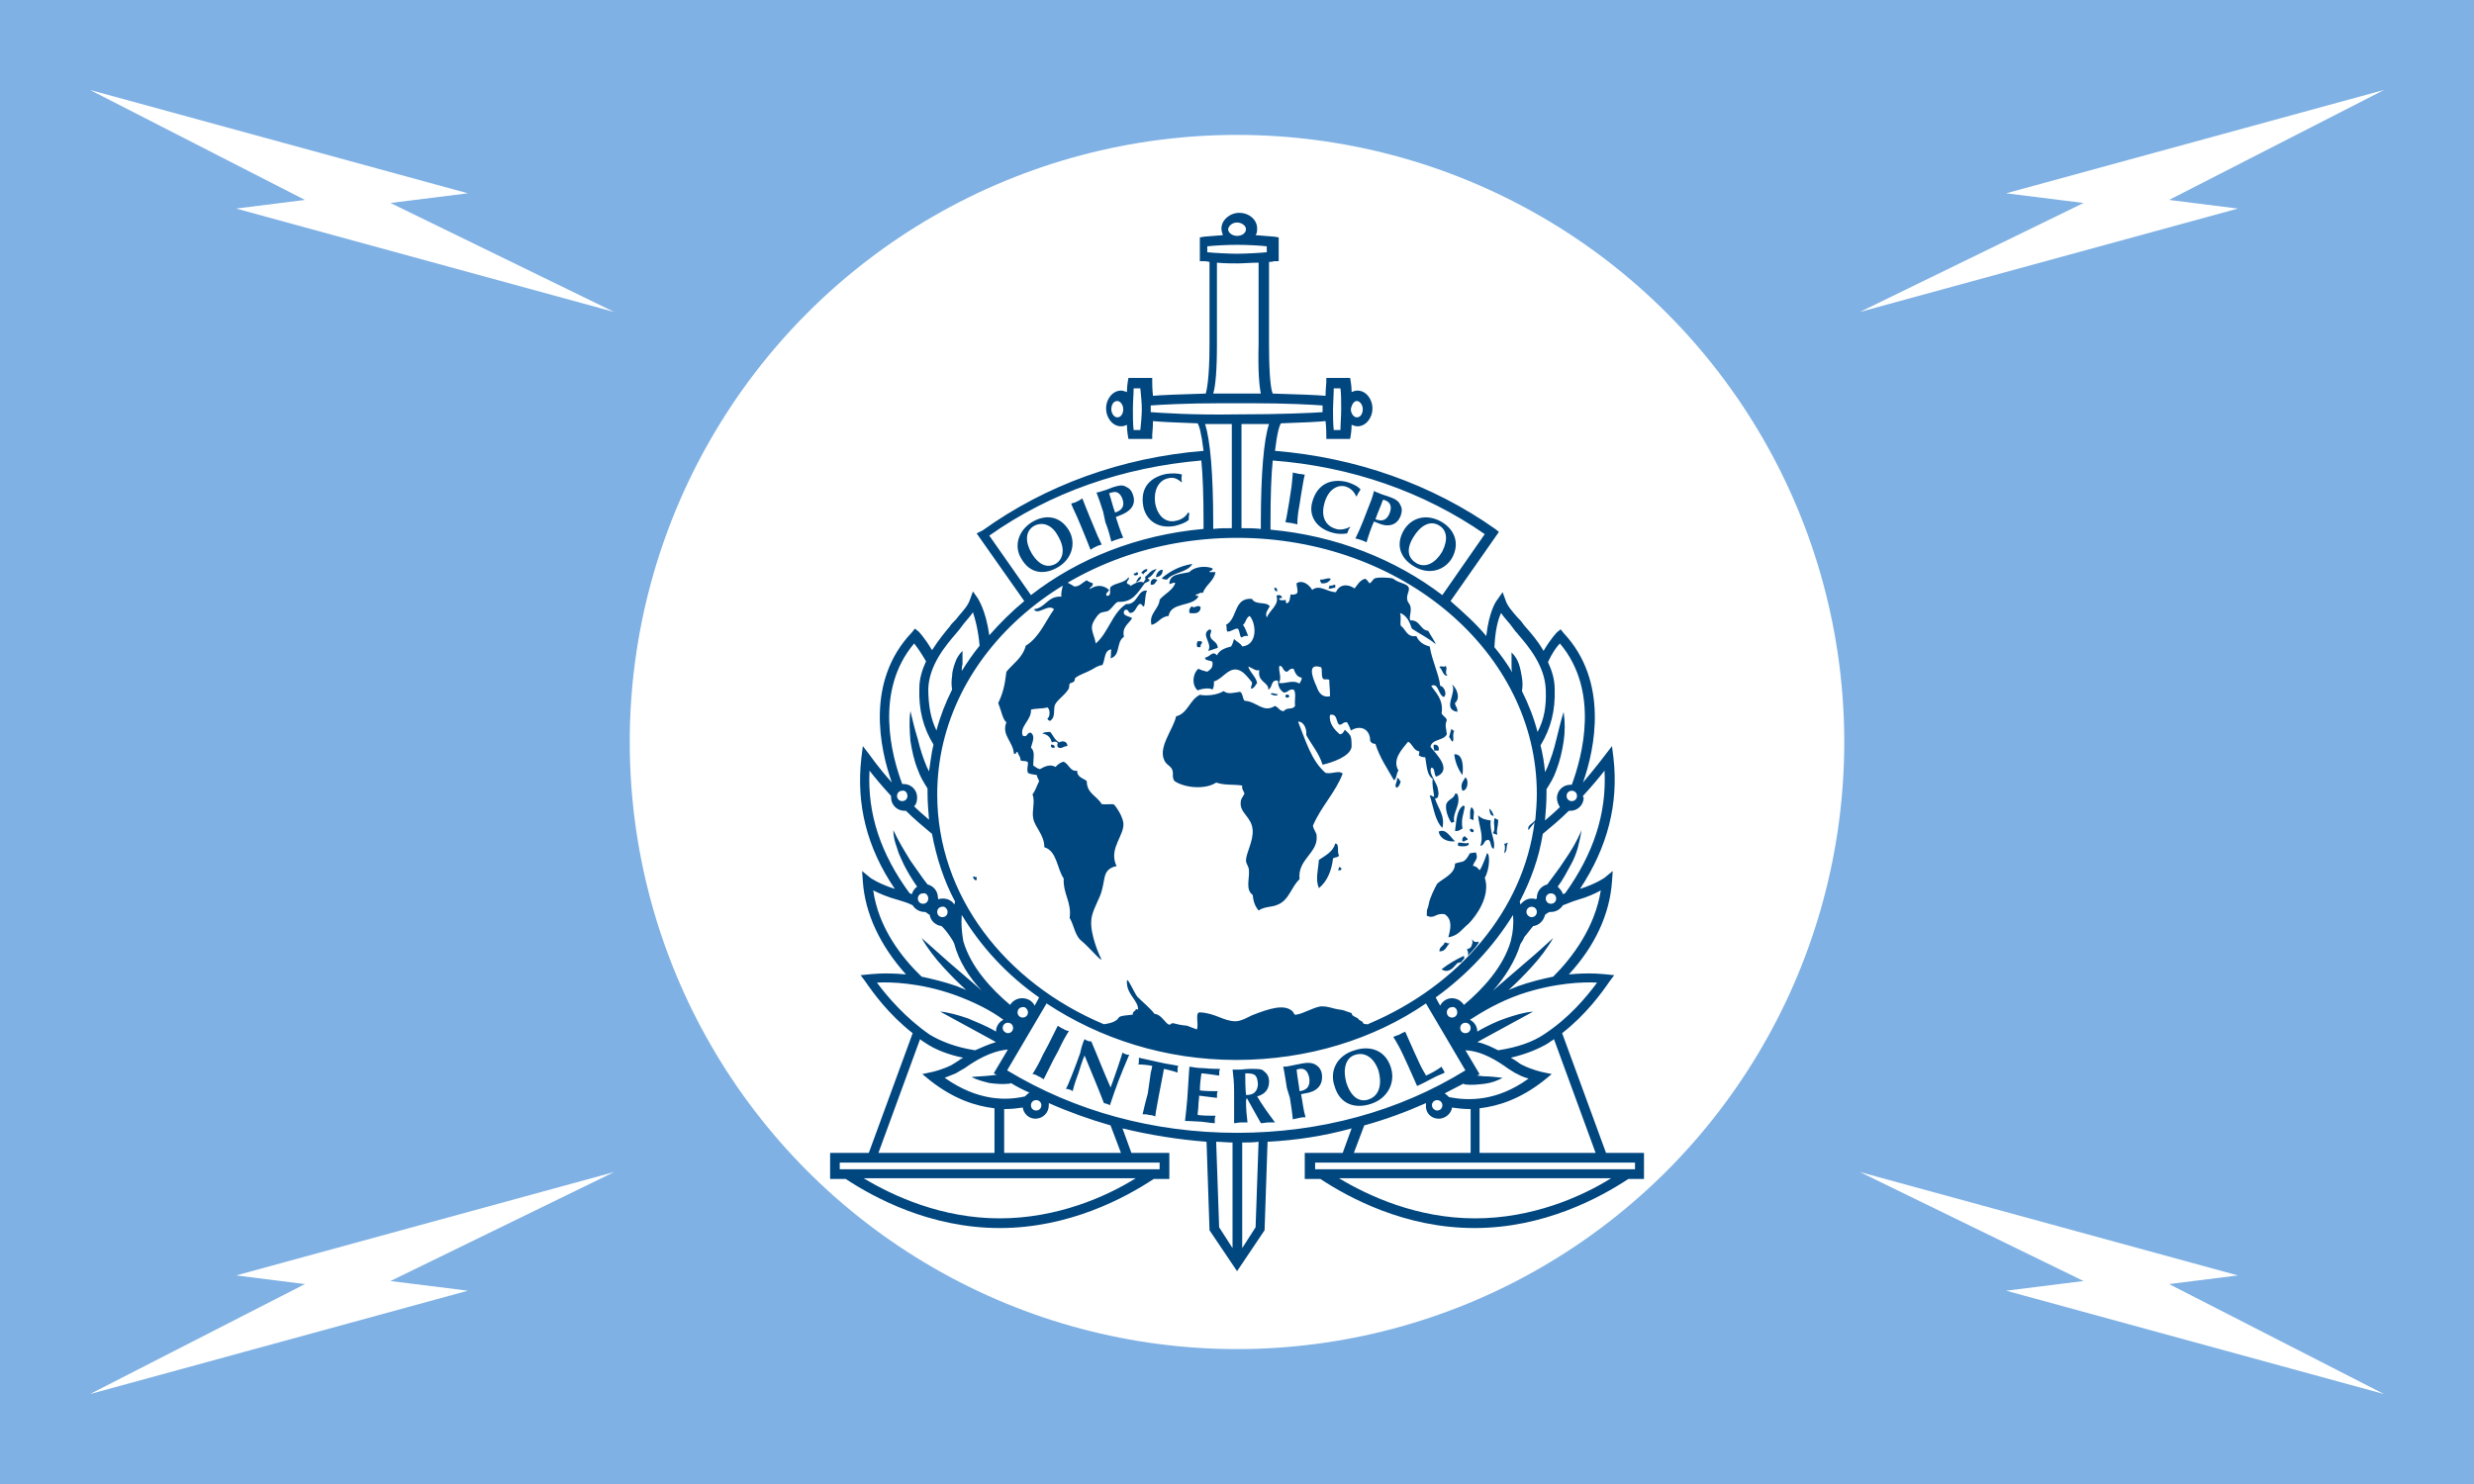
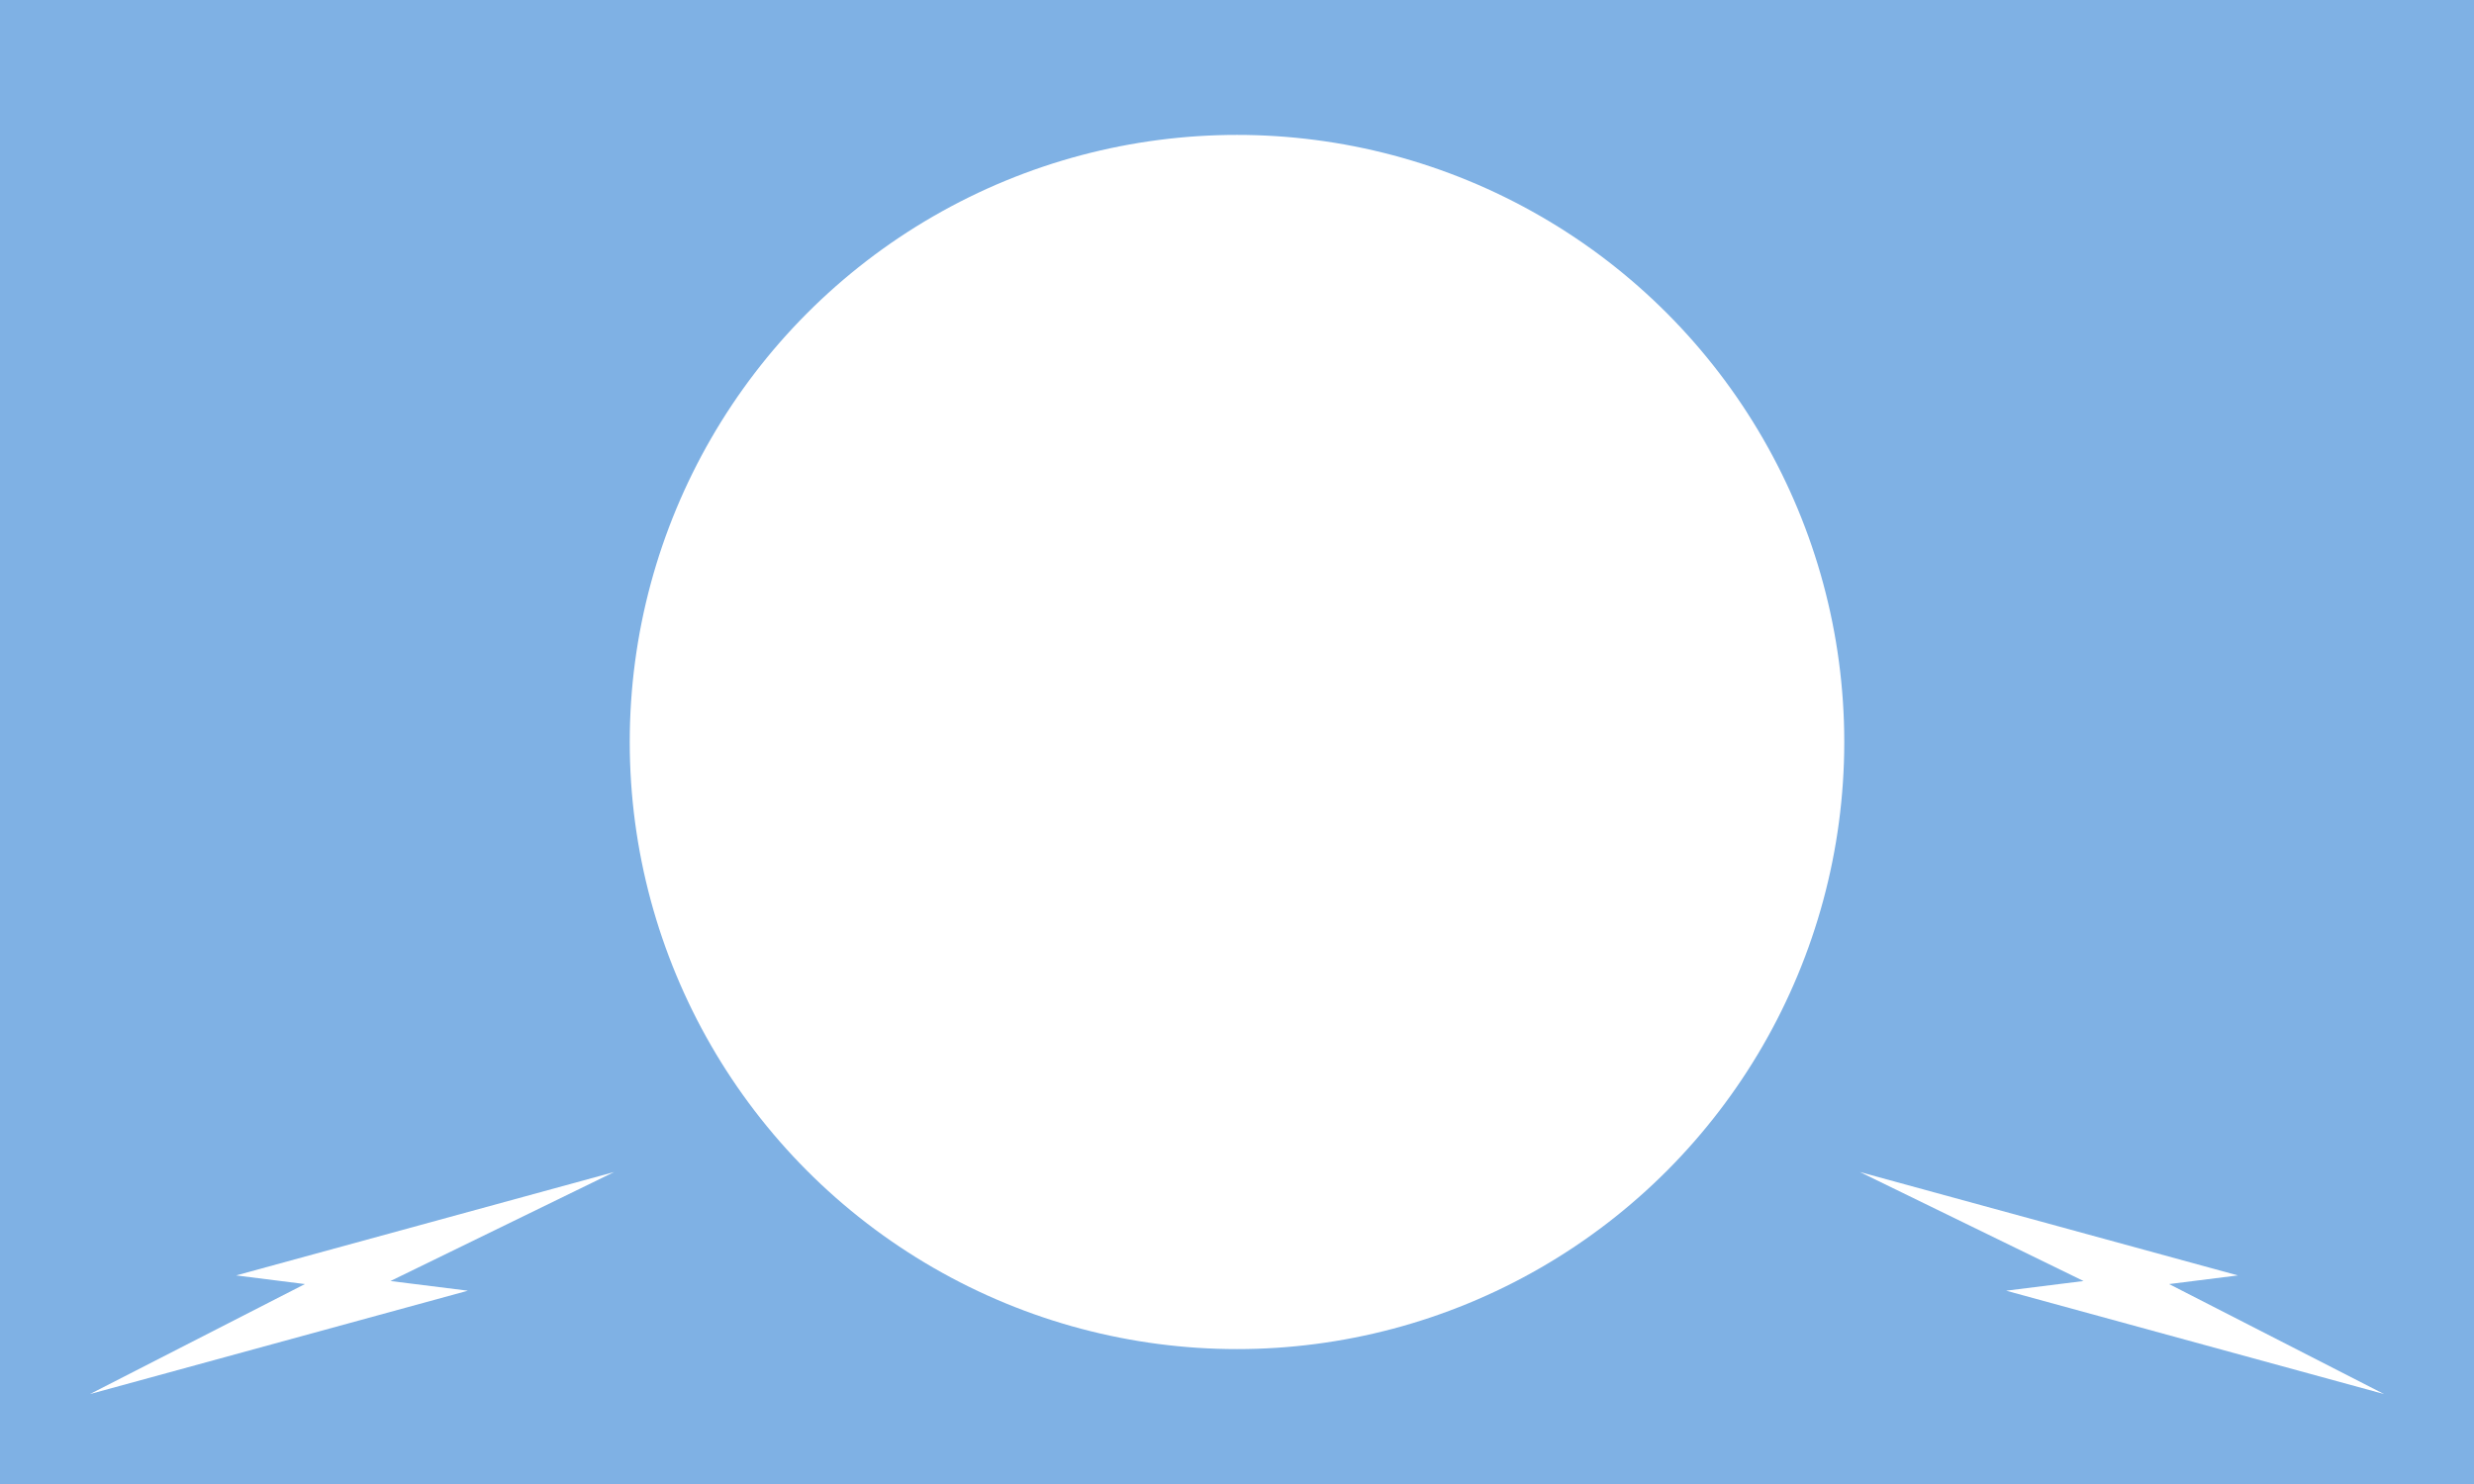
<svg xmlns="http://www.w3.org/2000/svg" xmlns:ns1="http://sodipodi.sourceforge.net/DTD/sodipodi-0.dtd" xmlns:ns2="http://www.inkscape.org/namespaces/inkscape" version="1.1" id="Layer_1" x="0px" y="0px" viewBox="0 0 166.278 99.767" width="275" height="165" xml:space="preserve" ns1:docname="INTERPOL_Logo.svg" ns2:version="0.92.0 r15299">
  <rect x="0" y="0" width="166.278" height="99.767" fill="#808080" stroke="none" />
  <defs id="defs25" />
  <ns1:namedview pagecolor="#ffffff" bordercolor="#666666" borderopacity="1" objecttolerance="10" gridtolerance="10" guidetolerance="10" ns2:pageopacity="0" ns2:pageshadow="2" ns2:window-width="1920" ns2:window-height="1017" id="namedview23" showgrid="false" ns2:snap-bbox="true" ns2:snap-bbox-midpoints="true" ns2:zoom="0.78061859" ns2:cx="153.75804" ns2:cy="59.949624" ns2:window-x="-8" ns2:window-y="-8" ns2:window-maximized="1" ns2:current-layer="Layer_1" />
  <style type="text/css" id="style2">

	.st0{fill:#00467F;}

</style>
  <g id="g4496" transform="scale(0.5)">
    <rect y="0" x="1.4210855e-014" height="199.534" width="332.557" id="rect4526" style="opacity:1;fill:#7fb1e4;fill-opacity:1;fill-rule:nonzero;stroke:none;stroke-width:0.605;stroke-linecap:square;stroke-linejoin:miter;stroke-miterlimit:10;stroke-dasharray:none;stroke-dashoffset:0;stroke-opacity:1;paint-order:normal" />
    <ellipse ry="81.628" rx="81.628" cy="99.767" cx="166.278" id="path4528" style="opacity:1;fill:#ffffff;fill-opacity:1;fill-rule:nonzero;stroke:none;stroke-width:0.605;stroke-linecap:square;stroke-linejoin:miter;stroke-miterlimit:10;stroke-dasharray:none;stroke-dashoffset:0;stroke-opacity:1;paint-order:normal" />
-     <path style="fill:#00467f" ns2:connector-curvature="0" id="path4" d="m 219.778,157.217 h -43 v -0.9 h 43 z m -21.5,6.6 v 0 c -7.8,0 -14.3,-3 -18.3,-5.4 h 36.6 c -4,2.5 -10.6,5.4 -18.3,5.4 m -32,-11.5 c -11.2,0 -21.8,-2.9 -30.9,-8.4 l 5.3,-9 c 7.1,4.7 15.9,7.6 25.5,7.6 9.6,0 18.5,-2.8 25.5,-7.6 l 5.3,9 c -8.9,5.5 -19.5,8.4 -30.7,8.4 m 2.5,12.7 -1.8,2.8 v -14.2 c 0.7,0 1.5,0 2.2,-0.1 z m -3.1,2.8 -1.8,-2.8 -0.4,-11.5 c 0.7,0 1.5,0.1 2.2,0.1 z m -9.8,-10.6 h -43 v -0.9 h 43 z m -21.5,6.6 v 0 c -7.8,0 -14.3,-3 -18.3,-5.4 h 36.6 c -4,2.5 -10.6,5.4 -18.3,5.4 m -10.7,-24.1 c 0.2,0.2 0.4,0.3 0.7,0.5 1.3,0.9 3.1,1.6 5.1,2 -0.2,0.1 -0.4,0.2 -0.5,0.3 -0.4,0.3 -0.8,0.5 -1.1,0.7 -1.2,0.6 -2.5,0.9 -2.5,0.9 l -1.4,0.3 1.1,0.9 c 3.2,2.5 6.1,3.4 8.6,3.7 v 6 h -15.6 z m -5.8,-7.6 c 1.8,-0.1 5.7,0 10.3,1.6 2.8,1 5.1,2.2 6.7,3.4 -0.6,0.3 -1,0.9 -1,1.6 -0.1,-0.1 -0.2,-0.1 -0.3,-0.2 -1.1,-0.6 -2.3,-1.1 -3.5,-1.6 -1.2,-0.4 -2.5,-0.8 -3.7,-0.9 l 3.3,1.8 3.3,1.8 0.9,0.5 c -1,0.3 -1.9,0.7 -2.8,1.1 -2.6,-0.4 -4.6,-1.2 -6.1,-2.1 -3.2,-2.2 -5.7,-5.1 -7.1,-7 m -0.5,-12.4 c 0.8,0.4 1.9,0.9 3.4,1.3 0.7,0.2 1.3,0.4 1.9,0.7 0.3,0.5 0.9,0.9 1.6,0.9 0.1,0 0.1,0 0.1,0 0.2,0.1 0.4,0.3 0.6,0.4 0.1,0.8 0.8,1.4 1.6,1.5 0.4,0.4 0.8,0.9 1.2,1.5 0.2,0.3 0.4,0.6 0.5,0.9 0.6,2.3 2,4.5 3.7,6.3 -0.3,-0.3 -0.6,-0.5 -0.9,-0.8 l -3.6,-3.1 c -1.2,-1.1 -2.4,-2.1 -3.6,-3.2 0.8,1.4 1.8,2.7 2.9,3.9 1,1.1 2,2.1 3.1,3.1 -0.4,-0.2 -0.8,-0.3 -1.2,-0.5 -1.7,-0.6 -3.4,-1 -4.8,-1.3 -2.7,-2.6 -5.8,-6.6 -6.5,-11.6 m 7.4,1.1 c 0,0.4 -0.3,0.7 -0.7,0.7 -0.4,0 -0.7,-0.3 -0.7,-0.7 0,-0.4 0.3,-0.7 0.7,-0.7 0.4,-0.1 0.7,0.3 0.7,0.7 m 2.6,1.8 c 0,0.4 -0.3,0.7 -0.7,0.7 -0.4,0 -0.7,-0.3 -0.7,-0.7 0,-0.4 0.3,-0.7 0.7,-0.7 0.3,-0.1 0.7,0.3 0.7,0.7 m 0.6,1.5 c 0,0 0,0 0,0 0,0 -0.1,0 0,0 -0.1,0 0,0 0,0 m -11.1,-20.5 c 0.7,0.9 1.7,2.1 2.9,3.4 0,0.1 0,0.2 0,0.2 0,1 0.8,1.8 1.8,1.8 0.1,0 0.1,0 0.2,0 1.1,1.1 2.3,2.1 3.5,3.1 0.6,3.2 1.6,6.3 3.1,9.1 0,0.1 -0.1,0.3 -0.1,0.4 -0.3,-0.5 -0.9,-0.8 -1.5,-0.8 -0.2,0 -0.4,0 -0.6,0.1 -0.1,-0.1 -0.1,-0.1 -0.1,-0.2 0,0 0,0 0,0 0,-0.9 -0.6,-1.6 -1.4,-1.8 -0.8,-1 -1.5,-2.1 -2.3,-3.2 -0.8,-1.3 -1.6,-2.6 -2.3,-4.1 0,0.8 0.2,1.6 0.5,2.4 0.2,0.8 0.6,1.5 0.9,2.2 0.5,1 1.1,2 1.8,3 -0.3,0.2 -0.6,0.6 -0.7,1 -0.1,0 -0.2,-0.1 -0.3,-0.1 -3.9,-5.3 -5.7,-10.7 -5.4,-16.5 m 5.1,3.4 c 0,0.4 -0.3,0.7 -0.7,0.7 -0.4,0 -0.7,-0.3 -0.7,-0.7 0,-0.4 0.3,-0.7 0.7,-0.7 0.4,-0.1 0.7,0.3 0.7,0.7 m 0.9,-20.5 c 0.4,0.5 0.9,1.2 1.6,2.4 -0.5,1.1 -0.9,2.3 -0.9,3.6 -0.1,2.9 0.5,5.3 1.9,7.6 -0.3,1.2 -0.4,2.4 -0.6,3.6 -0.1,-0.2 -0.2,-0.4 -0.3,-0.6 -0.5,-1.2 -0.9,-2.4 -1.2,-3.7 -0.4,-1.3 -0.7,-2.5 -1,-3.8 -0.2,1.3 -0.1,2.7 0,4 0.2,1.3 0.5,2.7 1,3.9 0.3,0.9 0.8,1.7 1.3,2.5 0,0.2 0,0.4 0,0.6 0,1.2 0.1,2.4 0.2,3.6 -0.7,-0.6 -1.4,-1.2 -2,-1.8 0.3,-0.3 0.4,-0.7 0.4,-1.2 0,-1 -0.8,-1.8 -1.8,-1.8 -0.1,0 -0.2,0 -0.2,0 -1.4,-3.7 -3.8,-12.5 1.6,-18.9 m 1.9,6.1 c 0.1,-3.2 2.4,-5.9 3.7,-7.4 0.2,-0.2 0.3,-0.4 0.5,-0.6 0.2,-0.3 0.4,-0.5 0.6,-0.8 0.4,-0.5 0.9,-1 1.2,-1.5 0.3,0.9 0.7,2.3 0.9,4.5 -0.9,1.1 -1.7,2.3 -2.4,3.4 0,-0.3 0,-0.6 0.1,-0.9 0,-0.6 0,-1.2 0,-1.8 -0.5,0.5 -0.8,1 -1,1.6 -0.2,0.6 -0.4,1.2 -0.4,1.8 -0.1,0.6 -0.1,1.2 0,1.8 -0.9,1.8 -1.6,3.6 -2.1,5.5 -0.8,-1.6 -1.1,-3.5 -1.1,-5.6 m 10,45.6 c 0,-0.4 0.3,-0.7 0.7,-0.7 0.4,0 0.7,0.3 0.7,0.7 0,0.4 -0.3,0.7 -0.7,0.7 -0.3,0 -0.7,-0.3 -0.7,-0.7 m 3.8,10.4 c 0,-0.4 0.3,-0.7 0.7,-0.7 0.4,0 0.7,0.3 0.7,0.7 0,0.4 -0.3,0.7 -0.7,0.7 -0.4,0 -0.7,-0.3 -0.7,-0.7 m 0.6,1.8 c 1,0 1.8,-0.8 1.8,-1.8 0,-0.1 0,-0.2 0,-0.3 2.7,1.2 5.5,2.2 8.3,3 l 1.4,3.7 h -15.7 v -5.9 c 0.1,0 0.1,0 0.2,0 0.8,0 1.6,-0.1 2.3,-0.2 0.1,0.8 0.8,1.5 1.7,1.5 m -5.2,-5.9 -0.9,0.1 c -0.8,0.1 -1.6,0.1 -2.5,0.2 0.8,0.4 1.6,0.6 2.4,0.8 0.8,0.1 1.7,0.2 2.6,0.1 0.1,0 0.2,0 0.3,-0.1 0.8,0.5 1.6,0.9 2.5,1.3 -0.2,0.1 -0.4,0.3 -0.6,0.5 -2.6,0.6 -6.4,0.6 -10.8,-2.5 0.5,-0.2 1,-0.4 1.5,-0.6 0.3,-0.2 0.7,-0.4 1.2,-0.7 1.4,-1 3.5,-2.3 5.8,-2.5 l -1.9,3.2 z m 4.2,-8.4 c 0,0.4 -0.3,0.7 -0.7,0.7 -0.4,0 -0.7,-0.3 -0.7,-0.7 0,-0.4 0.3,-0.7 0.7,-0.7 0.3,-0.1 0.7,0.3 0.7,0.7 m -0.8,-1.9 c -0.7,0 -1.3,0.4 -1.6,0.9 -2.5,-2.1 -5.3,-5.1 -6.3,-8.6 v 0 c 0,0 0,0 0,0 -0.2,-1.2 -0.3,-2.3 -0.2,-3.5 2.6,4.3 6.1,8.1 10.4,11.1 l -0.6,1.1 c -0.3,-0.6 -0.9,-1 -1.7,-1 m 28.9,-61.9 c 22.2,0 40.3,15.4 40.3,34.4 0,1.2 -0.1,2.4 -0.2,3.5 -0.2,0.5 -1.2,0.7 -0.9,1.4 0.2,-0.4 0.7,-0.8 0.8,-1.1 -1.5,11.9 -10.2,22 -22.2,27.1 0,0 0,0 0,0 0,0 0,0 0,0 -0.1,0 -0.1,0.1 -0.2,0.1 -0.3,0 -0.7,0 -0.7,-0.3 l -0.5,-0.3 c -0.2,-0.4 -1,-0.4 -1,-0.9 -1,-0.3 -0.9,-0.4 -1.8,-0.5 -0.7,-0.1 -1.3,-0.4 -2.1,-0.4 -0.8,-0.1 -2.6,1 -3.5,1.1 -0.3,0.1 -0.3,-0.1 -0.5,-0.4 -1.1,-1.1 -3.2,-0.4 -5.5,0.5 -0.6,0.3 -1.5,0.8 -2.2,0.8 -1.6,0 -2.7,-1.1 -4.8,-1.2 -0.7,0 -0.1,1.6 -0.4,2.3 -0.3,-0.1 -1.3,-0.5 -1.3,-0.5 0,0 -1,-0.1 -1.3,-0.2 -0.4,-0.1 -0.7,-0.2 -0.8,-0.1 -0.6,0.7 -1.1,-1.2 -2.3,-1.3 -0.5,-0.7 -1.5,-1.5 -2.3,-2.3 -0.4,-0.5 -1.4,-2.8 -1.4,-2.1 -0.1,1.8 1.6,2.6 1.5,3.9 0,-0.2 -0.4,-0.1 -0.3,-0.1 0,0.2 -0.5,0.3 -0.4,0.7 -0.5,0.1 -1.7,0.1 -1.9,0.4 -0.3,0.6 -1.3,0.8 -2,0.9 -13.3,-5.6 -22.4,-17.3 -22.4,-30.9 0,-19.1 18.1,-34.5 40.3,-34.5 m -33.3,-0.3 c 8.2,-5.8 18,-9.2 28.5,-10.1 0.2,2 0.3,4.7 0.3,8.4 v 0.8 c -8.9,0.8 -16.9,4 -23.2,8.9 z m 29,-15 c 1.1,0 2.3,0 3.6,0 v 14 c -0.9,0 -1.7,0 -2.5,0.1 v -0.7 c 0,-6.7 -0.4,-11.3 -1.1,-13.4 m 8.6,0 c -0.7,2.1 -1.1,6.7 -1.1,13.4 v 0.7 c -0.9,-0.1 -1.7,-0.1 -2.6,-0.1 v -14 c 1.4,0 2.6,0 3.7,0 m -15.9,-1.6 v -0.9 c 1.3,-0.1 4.7,-0.3 9.6,-0.3 h 3.9 c 4.9,0 8.3,0.2 9.6,0.3 v 0.9 c -1.4,0.1 -5.5,0.3 -11.6,0.3 -6,0.1 -10,-0.2 -11.5,-0.3 m 14.8,-2.5 h -1.2 c -1.3,0 -2.7,0 -3.9,0 h -1.3 c 0.3,-1 0.5,-3 0.5,-6.6 v -11 c 1,0.1 2,0.1 2.8,0.1 0.7,0 1.8,-0.1 2.8,-0.1 v 11 c -0.1,3.7 0.1,5.6 0.3,6.6 m -7.2,-19 v -0.8 c 0.9,-0.1 2.6,-0.2 4,-0.2 1.4,0 3.2,0.1 4,0.2 v 0.8 c -1,0.1 -3,0.2 -4,0.2 -1,0 -3,-0.1 -4,-0.2 m 4,-4 c 0.6,0 1.2,0.4 1.2,0.9 0,0.5 -0.5,0.9 -1.2,0.9 -0.6,0 -1.2,-0.4 -1.2,-0.9 0.1,-0.5 0.6,-0.9 1.2,-0.9 m 33.3,41.9 -5.7,8.2 c -6.3,-4.8 -14.3,-8 -23.1,-8.8 v -0.9 c 0,-3.7 0.1,-6.4 0.3,-8.4 10.5,0.8 20.3,4.2 28.5,9.9 m 2.2,10.6 c 0.3,0.5 0.8,1 1.2,1.5 0.2,0.3 0.4,0.5 0.6,0.8 0.1,0.2 0.3,0.3 0.5,0.6 1.3,1.5 3.6,4.2 3.7,7.4 0.1,2.2 -0.2,4 -1.1,5.7 -0.5,-1.9 -1.2,-3.7 -2.1,-5.5 0.1,-0.6 0.1,-1.2 0,-1.8 -0.1,-0.6 -0.2,-1.2 -0.4,-1.8 -0.2,-0.6 -0.5,-1.1 -1,-1.6 0,0.6 0,1.2 0,1.8 0,0.3 0,0.6 0.1,0.9 -0.7,-1.2 -1.5,-2.3 -2.4,-3.4 0.1,-2.3 0.5,-3.8 0.9,-4.6 m 7.9,4.1 c 5.4,6.4 3,15.2 1.6,19 -0.1,0 -0.2,0 -0.2,0 -1,0 -1.8,0.8 -1.8,1.8 0,0.4 0.2,0.9 0.4,1.2 -0.6,0.6 -1.3,1.2 -2,1.8 0.1,-1.2 0.2,-2.4 0.2,-3.6 0,-0.2 0,-0.4 0,-0.6 0.5,-0.8 1,-1.6 1.3,-2.5 0.5,-1.3 0.8,-2.6 1,-3.9 0.2,-1.3 0.2,-2.7 0,-4 -0.4,1.3 -0.7,2.6 -1,3.8 -0.3,1.3 -0.7,2.5 -1.2,3.7 -0.1,0.2 -0.2,0.4 -0.3,0.6 -0.1,-1.2 -0.3,-2.4 -0.6,-3.6 1.4,-2.3 2,-4.7 1.9,-7.6 0,-1.3 -0.4,-2.5 -0.9,-3.6 0.6,-1.3 1.2,-2.1 1.6,-2.5 m 0.9,20.5 c 0,-0.4 0.3,-0.7 0.7,-0.7 0.4,0 0.7,0.3 0.7,0.7 0,0.4 -0.3,0.7 -0.7,0.7 -0.4,0 -0.7,-0.3 -0.7,-0.7 m 2.2,0 c 1.2,-1.3 2.2,-2.5 2.9,-3.4 0.3,5.8 -1.5,11.2 -5.3,16.5 -0.1,0 -0.2,0.1 -0.3,0.1 -0.1,-0.4 -0.4,-0.7 -0.7,-1 0.7,-0.9 1.2,-1.9 1.8,-3 0.4,-0.7 0.7,-1.5 0.9,-2.2 0.2,-0.8 0.4,-1.6 0.5,-2.4 -0.6,1.5 -1.4,2.8 -2.3,4.1 -0.7,1.1 -1.5,2.1 -2.3,3.2 -0.8,0.2 -1.4,0.9 -1.4,1.8 0,0 0,0 0,0 0,0.1 -0.1,0.1 -0.1,0.2 -0.2,-0.1 -0.4,-0.1 -0.6,-0.1 -0.6,0 -1.1,0.3 -1.5,0.8 0,-0.1 -0.1,-0.3 -0.1,-0.4 1.5,-2.9 2.6,-5.9 3.1,-9.1 1.2,-1 2.4,-2 3.5,-3.1 0.1,0 0.1,0 0.2,0 1,0 1.8,-0.8 1.8,-1.8 -0.1,0 -0.1,-0.1 -0.1,-0.2 m -5,13.8 c 0,-0.4 0.3,-0.7 0.7,-0.7 0.4,0 0.7,0.3 0.7,0.7 0,0.4 -0.3,0.7 -0.7,0.7 -0.4,0 -0.7,-0.3 -0.7,-0.7 m -2.6,1.8 c 0,-0.4 0.3,-0.7 0.7,-0.7 0.4,0 0.7,0.3 0.7,0.7 0,0.4 -0.3,0.7 -0.7,0.7 -0.3,0 -0.7,-0.3 -0.7,-0.7 m -0.6,1.5 c 0,0 0.1,0 0,0 0.1,0 0,0 0,0 0,0 0,0 0,0 m 10.6,-4.4 c -0.8,5 -3.8,9 -6.4,11.6 -1.5,0.3 -3.1,0.7 -4.8,1.3 -0.4,0.2 -0.8,0.3 -1.2,0.5 1.1,-1 2.1,-2 3.1,-3.1 1.1,-1.2 2.1,-2.5 2.9,-3.9 -1.2,1.1 -2.4,2.2 -3.6,3.2 l -3.6,3.1 c -0.3,0.3 -0.6,0.5 -0.9,0.8 1.6,-1.8 3,-4 3.7,-6.3 0.2,-0.3 0.4,-0.6 0.5,-0.9 0.4,-0.5 0.8,-1 1.2,-1.5 0.8,-0.1 1.4,-0.7 1.6,-1.5 0.2,-0.2 0.4,-0.3 0.6,-0.4 0,0 0.1,0 0.2,0 0.7,0 1.3,-0.4 1.6,-0.9 0.6,-0.2 1.2,-0.5 1.9,-0.7 1.4,-0.4 2.5,-0.9 3.2,-1.3 m -0.5,12.4 c -1.4,1.9 -3.8,4.8 -7.2,7 -1.5,1 -3.5,1.7 -6.1,2.1 -0.8,-0.4 -1.8,-0.9 -2.8,-1.1 l 0.9,-0.5 3.3,-1.8 3.3,-1.8 c -1.3,0.1 -2.5,0.5 -3.7,0.9 -1.2,0.4 -2.4,1 -3.5,1.6 -0.1,0.1 -0.2,0.1 -0.3,0.2 0,-0.7 -0.4,-1.3 -1,-1.6 1.7,-1.1 3.9,-2.4 6.7,-3.4 4.7,-1.6 8.6,-1.7 10.4,-1.6 m -17.7,5.4 c 0.4,0 0.7,0.3 0.7,0.7 0,0.4 -0.3,0.7 -0.7,0.7 -0.4,0 -0.7,-0.3 -0.7,-0.7 0,-0.4 0.3,-0.7 0.7,-0.7 m -1.1,-1.4 c 0,0.4 -0.3,0.7 -0.7,0.7 -0.4,0 -0.7,-0.3 -0.7,-0.7 0,-0.4 0.3,-0.7 0.7,-0.7 0.4,-0.1 0.7,0.3 0.7,0.7 m -0.7,-1.9 c -0.7,0 -1.3,0.4 -1.6,1 l -0.6,-1.1 c 4.3,-3.1 7.8,-6.9 10.4,-11.1 0.1,1.2 0,2.3 -0.3,3.5 0,0 0,0 0,0 v 0 c -1,3.5 -3.8,6.5 -6.3,8.6 -0.4,-0.6 -1,-0.9 -1.6,-0.9 m -0.4,13.3 c -0.2,-0.2 -0.4,-0.4 -0.6,-0.5 0.8,-0.4 1.7,-0.9 2.5,-1.3 0.1,0 0.2,0.1 0.3,0.1 0.9,0.1 1.7,0 2.6,-0.1 0.8,-0.1 1.7,-0.4 2.4,-0.8 -0.9,-0.1 -1.7,-0.2 -2.5,-0.2 l -0.9,-0.1 0.3,-0.2 -1.9,-3.2 c 2.3,0.1 4.4,1.5 5.8,2.5 0.5,0.3 0.9,0.6 1.2,0.7 0.5,0.3 1.1,0.5 1.5,0.6 -4.3,3.1 -8.1,3 -10.7,2.5 m -2.3,1.1 c 0,-0.4 0.3,-0.7 0.7,-0.7 0.4,0 0.7,0.3 0.7,0.7 0,0.4 -0.3,0.7 -0.7,0.7 -0.3,0 -0.7,-0.3 -0.7,-0.7 m 0.9,1.8 c 0.9,0 1.7,-0.7 1.8,-1.5 0.7,0.1 1.5,0.2 2.3,0.2 0.1,0 0.1,0 0.2,0 v 5.9 h -15.7 l 1.4,-3.7 c 2.9,-0.8 5.6,-1.8 8.3,-3 0,0.1 0,0.2 0,0.3 -0.1,1 0.7,1.8 1.7,1.8 m 21.1,4.6 h -15.6 v -6 c 2.5,-0.3 5.4,-1.2 8.6,-3.7 l 1.1,-0.9 -1.4,-0.3 c 0,0 -1.3,-0.3 -2.5,-0.9 -0.3,-0.1 -0.6,-0.4 -1.1,-0.7 -0.2,-0.1 -0.3,-0.2 -0.5,-0.3 2.1,-0.5 3.8,-1.2 5.1,-2 0.2,-0.2 0.5,-0.3 0.7,-0.5 z m -61.2,-97.2 h -0.9 c -0.1,-0.7 -0.1,-1.8 -0.1,-2.8 0,-1 0.1,-2.1 0.1,-2.8 h 0.9 c 0.1,0.8 0.2,2.1 0.2,2.8 0,0.7 -0.1,2 -0.2,2.8 m -3.1,-1.7 c -0.4,0 -0.8,-0.5 -0.8,-1.1 0,-0.6 0.3,-1.1 0.8,-1.1 0.4,0 0.8,0.5 0.8,1.1 0,0.6 -0.3,1.1 -0.8,1.1 m 29.1,-3.9 h 0.9 c 0.1,0.7 0.1,1.8 0.1,2.8 0,1 -0.1,2.1 -0.1,2.8 h -0.9 c -0.1,-0.8 -0.1,-2.1 -0.1,-2.8 0,-0.7 0.1,-2 0.1,-2.8 m 3.1,1.7 c 0.4,0 0.8,0.5 0.8,1.1 0,0.6 -0.3,1.1 -0.8,1.1 -0.4,0 -0.8,-0.5 -0.8,-1.1 0.1,-0.6 0.4,-1.1 0.8,-1.1 m 33.5,101.1 -5.9,-16.1 c 3.2,-2.5 5.3,-5.4 6.4,-7 l 0.6,-0.8 -1,-0.1 c -0.1,0 -2.1,-0.3 -5.1,0 3.5,-3.8 5.5,-8.1 5.8,-12.5 l 0.1,-1.4 -1.1,0.9 c 0,0 -1.1,0.8 -3.3,1.5 3.7,-5.6 5.2,-11.4 4.5,-17.6 l -0.2,-1.6 -1,1.3 c 0,0 -1.2,1.6 -2.9,3.6 1.6,-4.5 3.5,-13.6 -2.6,-20.1 l -0.4,-0.5 -0.5,0.4 c 0,0 -0.8,0.8 -1.8,2.5 -0.8,-1.4 -1.7,-2.4 -2.4,-3.2 -0.2,-0.2 -0.3,-0.4 -0.4,-0.5 -0.2,-0.3 -0.4,-0.5 -0.7,-0.8 -0.7,-0.8 -1.4,-1.6 -1.6,-2.3 l -0.4,-1.1 -0.7,1 c -0.1,0.1 -1.1,1.4 -1.5,4.9 -1.4,-1.7 -3.1,-3.2 -4.8,-4.7 l 6.5,-9.3 -0.5,-0.4 c -8.5,-6 -18.7,-9.6 -29.6,-10.5 0.3,-2.5 0.6,-3.4 0.8,-3.7 3,-0.1 5,-0.2 6,-0.3 0.1,0.9 0.1,1.7 0.1,1.8 v 0.6 h 3.2 l 0.1,-0.6 c 0,0 0.1,-0.6 0.1,-1.3 0.3,0.1 0.5,0.2 0.8,0.2 1.1,0 2,-1.1 2,-2.4 0,-1.3 -0.9,-2.4 -2,-2.4 -0.3,0 -0.6,0.1 -0.8,0.2 0,-0.7 -0.1,-1.3 -0.1,-1.3 l -0.1,-0.6 h -3.2 v 0.6 c 0,0.1 -0.1,0.9 -0.1,1.8 -1.1,-0.1 -3.6,-0.2 -7.1,-0.3 -0.2,-0.4 -0.5,-2 -0.5,-6.6 v -11.1 c 0.4,0 0.7,-0.1 0.7,-0.1 h 0.6 v -3.2 l -0.6,-0.1 c -0.1,0 -1.2,-0.1 -2.5,-0.2 0.2,-0.3 0.2,-0.6 0.2,-0.9 0,-1.2 -1.1,-2.1 -2.4,-2.1 -1.3,0 -2.4,1 -2.4,2.1 0,0.3 0.1,0.6 0.2,0.9 -1.4,0.1 -2.5,0.2 -2.5,0.2 l -0.6,0.1 v 3.2 h 0.6 c 0,0 0.3,0 0.7,0.1 v 11.1 c 0,4.7 -0.4,6.2 -0.5,6.6 -3.5,0.1 -6,0.2 -7.1,0.3 -0.1,-0.9 -0.1,-1.7 -0.1,-1.8 v -0.6 h -3.2 l -0.1,0.6 c 0,0 -0.1,0.6 -0.1,1.3 -0.3,-0.1 -0.5,-0.2 -0.8,-0.2 -1.1,0 -2,1.1 -2,2.4 0,1.3 0.9,2.4 2,2.4 0.3,0 0.6,-0.1 0.8,-0.2 0,0.7 0.1,1.3 0.1,1.3 l 0.1,0.6 h 3.2 v -0.6 c 0,-0.1 0.1,-0.9 0.1,-1.8 1,0.1 3,0.2 6,0.3 0.2,0.3 0.5,1.2 0.8,3.7 -11,0.9 -21.2,4.6 -29.7,10.7 l -0.8,0.4 6.4,9.1 c -1.7,1.4 -3.3,3 -4.7,4.6 -0.5,-3.5 -1.5,-4.8 -1.5,-4.9 l -0.7,-1 -0.4,1.1 c -0.2,0.7 -0.9,1.5 -1.6,2.3 -0.2,0.3 -0.4,0.5 -0.7,0.8 -0.1,0.1 -0.3,0.3 -0.4,0.5 -0.6,0.7 -1.5,1.8 -2.4,3.2 -1,-1.7 -1.8,-2.5 -1.8,-2.5 l -0.5,-0.4 -0.4,0.5 c -6.3,6.6 -4.3,15.7 -2.7,20.2 -1.8,-2 -2.9,-3.6 -2.9,-3.6 l -1,-1.3 -0.2,1.6 c -0.7,6.2 0.7,12 4.5,17.6 -2.2,-0.7 -3.3,-1.5 -3.3,-1.5 l -1.1,-0.9 0.1,1.4 c 0.3,4.3 2.3,8.6 5.8,12.5 -3,-0.3 -4.9,0 -5.1,0 l -1,0.1 0.6,0.8 c 1.1,1.6 3.2,4.5 6.4,7 l -5.9,16.1 h -5.2 v 3.5 h 2.1 c 3.8,2.5 11.3,6.6 20.7,6.6 v 0 c 9.4,0 16.9,-4.1 20.7,-6.6 h 2.1 v -3.5 h -5.1 l -1.2,-3.3 c 3.7,0.9 7.5,1.5 11.3,1.8 l 0.4,11.9 3.7,5.5 3.7,-5.5 0.4,-11.9 c 3.9,-0.2 7.7,-0.8 11.3,-1.8 l -1.2,3.3 h -5.1 v 3.5 h 2.1 c 3.8,2.5 11.3,6.6 20.7,6.6 v 0 c 9.4,0 16.9,-4.1 20.7,-6.6 h 2.1 v -3.5 z m -17.1,-28.4 c -0.1,0 -0.3,0.1 -0.6,0 -0.2,-0.1 -0.3,-0.4 -0.3,-0.3 0,0 0.1,0.5 0,0.6 -0.1,0.4 -0.2,0.6 -0.7,0.7 0.2,0.4 0.2,0.7 0.1,0.9 0.8,-0.8 1.5,-1.6 1.5,-1.9 m -48.2,-46.3 c 0.5,0.1 1.4,-0.1 1.6,-0.3 -0.2,0.2 -1.1,0.4 -1.6,0.3 v 0 m -15.3,16.8 c -0.7,1.7 0.9,2.6 1,4.2 0.4,0.2 0.2,-0.3 0.5,-0.2 0.1,0.4 0.4,0.6 0.4,1.1 0.2,0.2 0.8,0 1,0.3 0,0.6 -0.2,0.9 0,1.4 0.3,0.2 0.8,0.2 1.2,0.3 0,0.3 0.2,0.5 0.3,0.8 -0.3,0.6 -0.5,1.3 -0.9,1.8 0.4,0.9 -0.1,2.2 0.1,3.2 0.2,1.2 1.5,2.2 1.5,3.9 1.7,0.5 1.7,2.9 2.6,4.2 -0.1,2.1 1.1,3.2 0.8,5.3 0.6,1 0.7,2.4 1.6,3.1 1,0.8 3,3.2 2.6,2.3 -0.2,-0.3 -1.4,-3.1 -1.3,-4.9 0,-1.1 0.7,-2.3 1.2,-3.5 0.8,-2.1 0.2,-3.3 1.9,-3.9 0,0 0.3,0 0.3,-0.1 0,-0.1 -0.1,-0.1 -0.1,-0.2 -0.9,-2.3 1.3,-4 1,-5.7 -0.2,-1 -1,-2.1 -1.2,-2.3 -0.2,-0.2 -0.8,0 -1.7,-0.1 -0.6,-1.1 -2,-1.4 -2,-3.1 -0.5,-0.4 -1.3,-0.5 -1.3,-1.4 -0.9,0.2 -1.1,-0.9 -1.8,-1.2 -0.5,0.1 -0.8,0.4 -1.1,0.7 -0.7,-0.4 -1.4,-0.1 -2.1,0.3 -0.4,-0.1 -0.6,-0.3 -0.9,-0.5 0,-1 0.3,-1.8 -0.3,-2.4 0.2,-0.8 0.6,-1.5 0,-2 -0.6,-0.1 -0.4,0.7 -1.1,0.4 -0.5,-1.2 1.2,-2.1 1.1,-3.5 0.7,-0.2 1.5,-0.1 2.2,-0.3 0.4,0.2 0.4,1.3 0,1.5 0.1,0.2 0.2,0.3 0.4,0.3 0.7,-0.5 0.4,-1.3 0.6,-2.1 0.3,-0.7 1.3,-1.3 1.8,-2.1 0.2,-0.2 0.1,-0.6 0.2,-0.8 0.1,-0.1 0.4,-0.1 0.6,-0.3 0.1,-0.1 0.1,-0.5 0.2,-0.5 0.5,-0.4 1.5,-0.7 2.2,-1.1 0.4,-0.2 0.7,-0.5 1.4,-0.6 0.4,-0.7 0.2,-2 1.2,-2.1 -0.1,0.5 0,0.7 -0.1,1.2 1.4,-0.4 0.7,-2.2 1.8,-2.9 -0.3,-1.3 0.6,-1.7 1.1,-2.5 -0.4,-0.3 -1.5,-0.3 -1,-1.1 0.6,-0.2 0.4,0.4 0.8,0.4 0.7,-0.1 0.7,-0.9 1.2,-1.2 0.4,-0.1 0.3,0.4 0.6,0.3 0.2,-0.6 0.1,-1.5 0.4,-2.1 -1.3,-0.2 -1.2,1.9 -2.8,1.8 -1.9,1.2 -2.4,3.9 -4.1,5.3 -0.1,-0.8 -0.6,-1.7 -0.5,-2.3 0,-0.4 0.6,-1.4 1,-1.7 0.3,-0.3 0.9,-0.2 1.2,-0.4 0.6,-0.4 0.8,-1 1.3,-1.2 2,0.1 2.6,-1.2 3.6,-2.5 -0.7,-0.5 -1.4,0.1 -2,0.4 0.1,-0.3 -0.2,-0.2 -0.3,-0.3 -0.4,-0.3 0.4,-0.6 0.1,-0.9 -0.5,0.8 -1.7,0.7 -2.4,1.3 -0.2,0.4 0.2,1.2 -0.5,1.2 -0.3,-0.3 0.2,-0.5 0.3,-0.8 -0.8,-0.7 -1.7,-0.7 -2.6,-0.1 0,-0.4 0.5,-0.3 0.4,-0.8 -0.3,-0.1 -0.6,-0.2 -0.8,-0.4 -0.6,0.3 -1.1,1 -1.8,0.8 0,-0.1 -0.5,-0.3 -0.8,-0.5 -0.2,0.1 -0.4,0.2 -0.6,0.3 -0.1,0.5 -0.3,1.2 -0.2,1.6 -1.9,-0.1 -2.1,1.5 -3.7,1.7 0.5,0.9 1.9,-0.8 2.7,0 -1.2,1.7 -2,3.8 -3.8,4.9 -0.4,1.6 -1.7,2.4 -2.6,3.5 -0.2,1.8 -0.5,3 -1.1,4.2 0.5,1.3 0.6,2.2 1.1,2.6 m 58.5,33.2 c 0.1,0.1 0.5,0.3 0.8,0.2 0.6,-0.1 0.9,-0.6 1.3,-1 0.1,-0.1 0.5,-0.1 0.6,-0.2 0.1,-0.1 0,-0.1 0.1,-0.2 0.2,-0.2 0.3,-0.1 0.2,-0.6 -1.1,0.5 -2.1,1.1 -3,1.8 m -21.8,-40.8 c 0.5,0 0.4,0.6 0.9,0.8 0.4,0 0.4,-0.5 1,-0.4 0.2,0.5 0.4,1.1 1.1,1.2 0,0.4 -0.2,0.5 -0.3,0.8 -1,-0.6 -1.9,0.1 -2.8,-0.1 0.5,-0.6 -0.1,-1.7 0.1,-2.3 m 5.6,0.2 c 0.2,0.3 0,1.1 0.2,1.4 0,0.4 0.7,0.1 0.9,0.3 0,0.6 0.1,1.3 0.1,2.2 -1,0.2 -1.5,-0.4 -1.8,-1.3 -0.7,-1.5 -1.2,-3.2 0.6,-2.6 m -15.6,-1.3 c 0,0.5 0.8,0.3 1,0.6 0.1,0.8 -0.3,1 -0.7,1.3 -0.4,-0.1 -0.8,-0.2 -1.2,-0.4 -0.8,0.7 -0.9,2.2 -0.1,2.9 0.5,-0.2 1.6,-0.4 2,-0.1 0.2,-0.3 0.2,-0.7 0.2,-1.1 1.1,-0.3 1.8,-1.7 3,-1.6 0.9,0.1 1.5,1 2.1,1.7 0.1,0.4 -0.2,0.5 -0.1,0.9 0.4,-0.1 0.6,-0.5 0.8,-0.8 -0.2,-0.9 -0.9,-1.3 -1.2,-2.2 0.6,0.2 0.9,0.6 1.5,0.5 -0.3,1.6 1.3,1.6 1.2,2.6 0.6,-0.2 0.3,-1.4 1.3,-1.2 0,0.8 0.3,1.3 0.8,1.6 0.6,0 0.6,-0.5 1.3,-0.4 0.4,0.4 0.1,1.4 0.2,2.2 -0.4,0.6 -1.1,0.1 -1.5,0.7 -0.6,0 -0.7,-0.5 -1.2,-0.7 -1.6,1 -2.4,-0.6 -4.1,-0.7 -0.3,-0.4 -0.2,-1 -0.6,-1.2 -0.8,0.1 -1.6,0.4 -2.2,-0.1 -0.8,0.5 -2.2,0.7 -3.2,0.5 -1.4,0.7 -1.6,2.5 -3.2,2.9 -0.3,1.7 -2.7,4.4 -1.4,6.2 0.3,0.4 0.7,0.5 0.9,1 0.2,0.5 -0.1,1 0.3,1.5 1.3,0.9 4.1,1.2 5.6,0.2 1.2,0.4 2.1,0.2 3.5,0.4 -0.1,0.5 0.2,0.7 0.3,1.1 -0.2,0.4 -0.5,0.7 -0.5,1.1 -0.2,1.5 1.5,2 1.6,3.8 0.1,1.5 -0.9,3.1 -0.9,4.1 0,0.4 0.4,0.8 0.4,1.3 0.1,1.1 -0.5,2.6 0.5,3.3 0.1,0.9 0.3,1.5 0.8,2.1 0.9,-0.6 1.8,-0.4 2.6,-0.8 1.5,-0.6 1.8,-2.4 2.9,-3.4 -0.3,-2.7 2.5,-3.5 2.3,-5.8 0,-0.5 -0.4,-0.8 -0.5,-1.4 1.1,-2.6 3,-4.4 4,-7 -0.5,-0.5 -1.4,0.1 -2.3,-0.1 -1.9,-1.6 -2.7,-4.4 -3.7,-6.9 0.9,0 1.2,1.2 1.1,1.8 0.7,1.3 1.7,2.4 2.2,4 1.3,-0.3 3.7,-1.1 3.9,-2.4 0,-0.2 0,-1.1 -0.1,-1.3 -0.1,-0.4 -0.4,-0.6 -0.8,-1 -0.2,0.3 -0.3,0.6 -0.7,0.6 -0.7,-0.6 -1.5,-1.5 -1.3,-2.6 1,-0.2 0.8,0.9 1.2,1.3 0.5,0.1 0.5,-0.4 1.1,-0.3 0.2,0.4 0.4,0.7 0.5,1.1 1.3,-0.8 2.6,-0.2 2.6,1.4 0.1,0.2 0.3,0.4 0.7,0.4 0.6,1.9 1.6,3.3 2.5,4.9 0.4,-0.3 0.3,-1 0.6,-1.3 -0.9,-1.5 0.5,-2.9 1.3,-3.9 0.6,0.3 0.7,1.2 1.5,1.3 0,0.2 0,0.4 -0.1,0.5 0.2,0.2 0.5,0.3 0.9,0.3 0.2,1.1 0.2,2.4 1,2.9 -0.1,0.9 0.1,1.5 0.2,2.4 -0.3,0 -0.3,-0.2 -0.6,-0.2 0.5,1.6 0.7,3.4 1.7,4.4 0.4,-1.7 -0.6,-2.6 -1,-4 0.6,0.2 0.5,-0.9 0.4,-1.2 -0.1,-0.9 -1.3,-2.1 -0.9,-2.9 0.6,0 0.3,1 0.7,1.2 2.2,-0.9 0,-3 -0.8,-4 0.2,-1.1 1.8,-0.8 2.2,-1.7 -0.1,-1 -0.3,-1.1 0,-1.9 -0.1,-0.4 -0.5,-0.5 -0.7,-0.9 0.3,-1.9 -0.9,-2.9 -1.4,-3.7 1,-0.5 0.9,1.2 1.7,1.5 0.5,-0.4 0,-1.5 -0.5,-1.5 -0.1,-1.4 -1.1,-3.4 -1.4,-5.3 -0.9,-0.2 -1.5,-0.7 -1.8,-1.4 -1.3,0.2 -1.4,-0.9 -2.1,-1.4 -0.1,-0.4 0.1,-1.2 -0.1,-1.7 0.9,0.3 1.3,1.2 1.6,2.1 1,0.7 2.3,1.3 3.2,2.1 -0.1,-0.4 -0.7,-1.2 -1,-1.8 -1.1,-0.1 -1.1,-1.5 -2.4,-1.4 -0.3,-0.5 0.4,-1.5 -0.2,-2.3 -0.6,-0.8 0.1,-1.6 0,-2 -0.1,-0.7 -1.2,-0.6 -2.1,-1.3 -0.3,-0.2 -2.3,-0.2 -2.2,-0.1 -0.5,-0.1 -0.7,0.7 -1,0.7 -0.2,-0.2 -0.3,-0.5 -0.6,-0.6 -0.7,0.2 -1,0.8 -1.4,1.3 -1,-0.7 -2.1,-0.5 -2.5,0.5 -1.2,0 -2.2,-1.1 -3.2,-0.3 -0.4,-0.7 -1.3,-1.4 -2.1,-0.9 0,0.5 0.2,0.8 0.1,1.3 -0.2,0.2 -0.5,0.3 -0.9,0.2 -0.1,0.5 -0.1,1.1 -0.5,1.2 -0.2,-0.2 -0.2,-0.1 -0.1,-0.4 -0.2,-0.1 -0.6,0.1 -0.9,-0.1 -0.2,-0.4 0.5,0 0.3,-0.4 -0.1,-0.2 -0.5,-0.3 -0.7,-0.1 0.4,1.2 -0.9,1.9 -1.3,2.9 -0.3,-0.6 0.2,-1.1 0.4,-1.5 -0.5,-0.7 -1.9,-0.1 -2.4,-1 -2.5,-0.2 -1.9,2.7 -3.5,3.5 0.2,0.2 0,0.7 0.2,0.9 0.6,0 0.8,-0.4 1.4,-0.4 0.3,0.3 0.2,1 0.5,1.2 0.2,-0.1 0.4,-0.3 0.9,-0.2 -0.2,-0.5 -0.4,-1.1 -0.7,-1.5 0.4,-0.3 0.4,-1 0.9,-1.2 0.9,1 1.1,3.9 -1,4.1 -0.3,-0.5 -0.6,-0.5 -1.1,-1 -0.1,0.3 -0.2,0.7 -0.4,1 -0.8,0.2 -1.6,0.5 -1.9,1.2 -0.6,-0.7 -0.9,0.2 -1.6,0.3 m 32.9,38.4 c -0.3,0.1 -0.4,-0.1 -0.7,-0.1 -0.1,0.5 -0.7,0.5 -0.7,1.2 0.9,0 0.9,-0.7 1.4,-1.1 m -63.6,-8.5 v -0.4 c -0.3,0.1 -0.4,-0.3 -0.5,0.1 0.2,0.1 0.1,0.4 0.5,0.3 m 48.7,-1.7 c 0,0.2 -0.1,0.2 -0.1,0.4 0.3,0 0.5,0 0.4,-0.3 -0.1,0 -0.1,-0.2 -0.3,-0.1 m 13.2,2.2 c -0.4,0.7 -1,2 -1.1,2.6 -0.2,1.1 -0.3,0.5 -0.3,1.7 1.1,0.5 1.1,-0.4 2.4,-0.2 1.1,0.7 0.8,2 0.5,3.1 1.4,-0.2 1.9,-1.2 2.7,-1.8 1.1,-1.1 3,-3.8 2.2,-6.2 0.7,-1.2 0.7,-3.3 0.3,-3.3 0,0 -0.6,1.8 -1,2.3 0,0 -0.4,-0.6 -0.9,-0.6 0.2,-0.7 0.8,-0.9 0.4,-1.8 -0.3,0 -0.5,0.1 -0.8,0.1 -0.8,1.5 -1,1 -2,1.4 0,1.4 -1.5,1.9 -2.4,2.7 m -13.2,-3.8 c -0.3,-0.5 0.1,-1.6 -0.5,-1.6 -0.3,1.1 -1.3,1.6 -2.2,2.2 -0.1,1.4 -0.5,2.6 0,3.8 1.1,-0.9 1.7,-2.3 1.9,-4 0.3,-0.2 0.7,-0.1 0.8,-0.4 m 22.7,-1.7 c -0.3,0 -0.2,0.2 -0.5,0.1 0.2,0.5 0.1,0.8 0,1.3 0.5,-0.3 0.2,-0.8 0.5,-1.4 m -6.7,0 v 0.4 c 0.3,0.1 1.7,0.2 1.4,-0.4 -0.4,0.2 -1,-0.1 -1.4,0 m 0.6,-0.2 c 0.3,0.1 0.4,-0.2 0.7,-0.2 0,-0.3 -0.3,-0.3 -0.4,-0.5 -0.2,0.1 -0.4,0.3 -0.3,0.7 m -1,0 c -0.6,-0.5 -1.2,-1.8 -2.2,-1.3 0.2,1 1.2,1.4 2.2,1.3 m 2.5,-1.5 c -0.1,-0.1 -0.2,-0.2 -0.4,-0.2 -0.4,0.3 0.5,0.8 0.4,0.2 m 2.6,0.4 c 0.2,0.1 0.4,0.2 0.6,0.2 -0.2,-0.5 0.1,-1 0.1,-2 -0.2,0 -0.3,-0.2 -0.5,-0.2 -0.2,1 0.2,1.3 -0.2,2 m -1.7,1.7 c 0.6,0 0.4,-0.8 1.1,-0.8 0.4,0.2 0.2,1.1 0.7,1.2 0.3,-1.1 -0.6,-2.2 -0.4,-3.8 -0.7,-0.1 -1.2,-0.2 -1.7,-0.7 0.1,1.5 0.8,2.7 0.3,4.1 m 1.8,-4 c -0.1,-0.4 -0.3,-0.8 -0.6,-1 0.1,0.6 0.1,0.9 0.6,1 m -2.7,0.5 c -0.1,-0.7 0.3,-1.2 -0.3,-1.7 -0.3,0.6 -0.1,1 -0.2,1.6 0.2,-0.1 0.2,0.2 0.5,0.1 m -1.4,-1.9 c -0.9,0.6 -0.9,2 -1.1,3.4 0.5,0.1 0.7,-0.2 1,-0.3 -0.2,-1.4 0.1,-1.7 0.3,-2.9 0,-0.1 -0.1,-0.2 -0.2,-0.2 m -1.6,2.3 c 0.2,0 0.2,-0.1 0.4,-0.1 -0.3,-1.3 1,-2.3 0.4,-3.8 h -0.3 c -0.1,0.7 -1,0.7 -1.2,1.5 -0.1,0.8 0.3,1.8 0.7,2.4 m -7.3,-6 c 0.1,0.5 -0.5,1.1 0,1.3 0.3,-0.2 0.4,-0.5 0.5,-0.9 -0.2,0.1 -0.1,-0.4 -0.5,-0.4 m 8.8,1.7 c 0.7,0 0.9,-1.4 0.4,-1.8 -0.2,0.4 -0.8,0.9 -0.4,1.8 m -1.1,-4.9 c 0.1,1 0.5,2 1.1,2.8 0.1,-0.8 0.2,-2.9 -1.1,-2.8 m -2.7,-0.5 h 0.6 c 0.1,-0.6 -0.2,-0.8 -0.6,-0.8 -0.2,0.2 0,0.5 0,0.8 m -51.5,-0.8 c -0.1,0.4 0.2,0.5 0.5,0.4 0,-0.3 -0.2,-0.4 -0.5,-0.4 m 1,0.4 c 0.5,0.2 0.6,-0.2 1.2,-0.2 0,-0.6 -0.6,-0.8 -1.1,-0.5 -0.6,-0.3 -0.8,-0.9 -1.2,-1.4 -0.4,0 -0.8,0 -1.1,0.2 0.6,0.1 1.1,0.4 1.3,1.2 0.3,-0.1 0.6,-0.2 0.8,0.1 -0.1,0.2 -0.1,0.5 0.1,0.6 m 53,-0.8 c 0.2,-0.5 -0.1,-0.8 0.2,-1.5 -0.3,0.1 -0.2,-0.2 -0.4,-0.2 -0.1,0.3 -0.2,0.8 -0.3,1.1 0.2,0.1 0.2,0.5 0.5,0.6 m -22,-6 c 0.1,-0.4 -0.4,-0.4 -0.5,-0.2 0,0.4 0.3,0.3 0.5,0.2 m -1.5,-0.4 c -0.4,0.1 -0.7,-0.3 -1,0 0.2,0.1 0.9,0.4 1,0 m 24.1,2.4 c 0.1,-0.6 -0.3,-0.7 -0.3,-1.2 0.8,-0.7 0.2,-2 -0.4,-2.5 0.7,1.2 -1.4,3.3 0.7,3.7 m -1.3,-4.9 c -0.5,-0.3 0.1,-1 -0.3,-1.3 0,0.3 -0.7,-0.1 -0.8,0.2 0.4,0.2 0.5,1.3 1.1,1.1 m -33.1,-4.6 h -0.5 c -0.1,0.2 -0.2,0.6 0,0.8 h 0.4 c -0.1,-0.5 0.4,-0.5 0.1,-0.8 m 1.2,-0.7 c -0.1,-0.3 0.4,-0.8 -0.1,-0.9 -1.3,0.7 0.5,1.9 -0.2,2.9 0.5,-0.1 0.9,-0.3 1.3,-0.4 0,-0.9 -0.9,-0.9 -1,-1.6 m -2.5,-4 c -0.2,0.2 -0.4,0.4 -0.3,0.9 0.7,0.1 1.5,0.1 1.5,-0.8 -0.5,-0.4 -0.8,0.3 -1.2,-0.1 m 11.5,-2 c 0,-0.4 -0.1,-0.5 -0.4,-0.5 0,0.2 0.1,0.5 0.4,0.5 m 6.9,-0.4 c 0.4,0.1 0.5,-0.1 0.9,-0.1 v -0.4 c -0.3,0 -0.4,0.2 -0.8,0.1 0.1,0.2 -0.1,0.2 -0.1,0.4 m -23,-1.1 c -0.5,-0.4 -1,-0.1 -0.9,0.6 0.6,0.1 0.6,-0.4 0.9,-0.6 m 22,0.4 c 0.7,0.1 1.1,-0.2 1.3,-0.6 -0.4,-0.2 -1,0.2 -1.4,0.1 -0.1,0.3 0.1,0.3 0.1,0.5 m -24.2,-0.9 c -0.4,0.1 -0.5,0.4 -0.7,0.8 0.4,-0.2 0.7,-0.4 0.7,-0.8 m -0.4,-0.3 c 0,-0.2 -0.1,-0.3 -0.2,-0.3 0,0.2 -0.4,0.1 -0.4,0.3 0.1,0.2 0.4,0.2 0.6,0 m 3.3,-0.6 c -0.3,-0.1 -0.9,0.4 -0.9,1 0.6,-0.1 0.9,-0.4 0.9,-1 m -2.6,1.8 c 0.4,0 0.5,-0.2 0.8,-0.3 0.1,-0.3 -0.2,-0.2 -0.2,-0.4 0.6,-0.2 0.8,-0.8 1.2,-1.2 -0.8,0.1 -1.1,0.7 -1.6,1.1 0.3,0.2 -0.2,0.6 -0.2,0.8 m 0.5,-1.9 c -0.4,0 -0.6,0.3 -0.8,0.5 0.2,0 0.2,0.2 0.3,0.2 0.1,-0.3 0.7,-0.4 0.5,-0.7 m 5.7,0.4 c -1.2,0.3 -2.7,0.2 -2.7,1.6 0.3,0 0.6,-0.3 0.8,-0.1 -0.4,1 -1.4,1.4 -2.1,2.2 -0.1,1.3 -1.5,1.9 -1.1,3.4 0.9,-0.2 1.2,-1.1 2.3,-1.2 0.3,-1.9 3.2,-1.2 4,-2.6 0,-0.3 -0.5,0.1 -0.3,-0.3 0.4,0 0.4,-0.3 0.9,-0.2 0.4,-1.1 1.5,-1.6 1.7,-2.8 h -0.8 c 0,-0.3 0.5,-0.1 0.4,-0.5 -1,-0.4 -2.5,-0.2 -3.1,0.5 m -3,1 c 0.8,-1 2.7,-0.9 3.4,-2.1 -1.8,0.3 -3,1 -4.1,1.9 0.1,0.2 0.4,0.2 0.7,0.2 m 36.5,-7.3 c -1.2,-0.7 -2.5,0.1 -3.4,1.6 -1.1,1.8 -0.6,2.9 0.4,3.5 1,0.6 2.4,0.3 3.5,-1.6 0.8,-1.6 0.6,-2.9 -0.5,-3.5 m 0.3,-0.5 c 1.8,1 2.6,2.9 1.5,4.9 -1,1.7 -3.1,2.3 -5,1.2 -1.8,-1 -2.7,-2.8 -1.5,-4.9 1,-1.7 3,-2.3 5,-1.2 m -7.4,-2.8 c -0.1,-0.1 -0.3,-0.1 -0.4,-0.1 -0.3,0.9 -0.7,1.7 -1,2.6 0.6,0.2 1.4,0.4 1.9,-0.8 0.4,-1 0,-1.5 -0.5,-1.7 m -2.5,1.3 c 0.4,-1 0.7,-1.7 0.9,-2.6 0.2,0.1 0.4,0.2 0.7,0.3 0.4,0.2 0.9,0.3 1.4,0.5 0.9,0.3 1.3,0.7 1.4,1 0.3,0.5 0.3,0.9 0.1,1.5 -0.5,1.4 -1.8,1.6 -3.1,1 l -0.5,-0.2 c -0.4,0.9 -0.7,1.8 -1,2.8 -0.2,-0.1 -0.4,-0.2 -0.7,-0.3 -0.3,-0.1 -0.6,-0.2 -0.8,-0.2 0.4,-0.8 0.7,-1.5 1.1,-2.5 z m -2.3,2.3 c -0.2,0.2 -0.3,0.5 -0.4,0.8 -0.6,0.1 -1.3,0.1 -2,-0.1 -2.2,-0.6 -3.2,-2.3 -2.7,-4.1 0.7,-2.6 2.7,-3.2 4.7,-2.7 0.7,0.2 1.5,0.6 1.8,1 -0.2,0.3 -0.4,0.6 -0.5,0.9 h -0.1 c -0.3,-0.7 -0.8,-1.1 -1.4,-1.3 -1,-0.3 -2.4,0.3 -2.9,2.4 -0.5,2 0.5,3 1.6,3.3 0.6,0.2 1.4,0 1.9,-0.3 z m -8,-4.7 c 0.2,-1.1 0.2,-1.8 0.3,-2.7 0.2,0.1 0.5,0.1 0.8,0.2 0.3,0 0.6,0.1 0.8,0.1 -0.2,0.8 -0.3,1.6 -0.5,2.7 l -0.2,1.3 c -0.2,1.1 -0.3,1.8 -0.3,2.7 -0.2,-0.1 -0.5,-0.1 -0.8,-0.2 -0.3,0 -0.6,-0.1 -0.8,-0.1 0.2,-0.8 0.3,-1.6 0.5,-2.7 z m -13.6,2.8 c -0.1,0.3 -0.1,0.6 -0.1,0.9 -0.5,0.4 -1.1,0.6 -1.9,0.8 -2.2,0.4 -3.8,-0.7 -4.2,-2.6 -0.5,-2.7 1.1,-4 3.1,-4.4 0.7,-0.1 1.6,-0.1 2.1,0.1 -0.1,0.3 -0.1,0.7 0,1 h -0.1 c -0.6,-0.5 -1.1,-0.7 -1.8,-0.5 -1,0.2 -2,1.3 -1.7,3.4 0.4,2 1.7,2.6 2.8,2.3 0.6,-0.1 1.3,-0.5 1.6,-1.1 z m -10.4,-2.8 c -0.2,0 -0.3,0.1 -0.4,0.1 0.3,0.9 0.5,1.8 0.8,2.6 0.6,-0.2 1.4,-0.6 1,-1.8 -0.3,-0.9 -0.9,-1.1 -1.4,-0.9 m -1.2,2.6 c -0.3,-1 -0.6,-1.8 -0.9,-2.6 0.2,0 0.5,-0.1 0.8,-0.2 0.4,-0.1 0.9,-0.3 1.4,-0.5 0.9,-0.3 1.4,-0.3 1.7,-0.1 0.5,0.2 0.8,0.5 1,1.1 0.5,1.4 -0.4,2.3 -1.8,2.8 l -0.5,0.2 c 0.3,0.9 0.6,1.9 1,2.8 -0.2,0 -0.5,0.1 -0.8,0.2 -0.3,0.1 -0.6,0.2 -0.8,0.3 -0.2,-0.8 -0.4,-1.6 -0.8,-2.6 z m -3.2,1.4 c -0.4,-1 -0.8,-1.7 -1.1,-2.5 0.2,-0.1 0.5,-0.1 0.8,-0.3 0.3,-0.1 0.5,-0.3 0.7,-0.4 0.3,0.8 0.6,1.5 1,2.5 l 0.5,1.2 c 0.4,1 0.7,1.7 1.1,2.5 -0.2,0.1 -0.5,0.1 -0.8,0.3 -0.3,0.1 -0.5,0.3 -0.7,0.4 -0.3,-0.8 -0.6,-1.5 -1,-2.5 z m -6.1,0.5 c -1.2,0.7 -1.2,2.2 -0.3,3.7 1.1,1.8 2.3,1.9 3.2,1.4 1,-0.6 1.4,-2 0.3,-3.8 -0.8,-1.5 -2.1,-1.9 -3.2,-1.3 m -0.3,-0.5 c 1.8,-1.1 3.8,-0.9 5,1.1 1,1.7 0.4,3.8 -1.4,4.9 -1.8,1.1 -3.8,1 -5,-1.1 -1,-1.6 -0.5,-3.7 1.4,-4.9 m 50,71.8 c -0.5,-1.1 -0.9,-1.8 -1.4,-2.6 0.2,-0.1 0.5,-0.2 0.8,-0.3 0.3,-0.2 0.6,-0.3 0.8,-0.4 0.4,0.9 0.7,1.6 1.2,2.7 l 0.6,1.3 c 0.3,0.7 0.7,1.4 1,1.9 0.7,-0.3 1.4,-0.7 2.1,-1.2 0,0.1 0.1,0.2 0.2,0.4 0.1,0.2 0.2,0.3 0.2,0.4 -0.3,0.2 -0.8,0.3 -1.7,0.8 -1.5,0.8 -1.8,0.9 -2,1 -0.4,-0.9 -0.7,-1.6 -1.2,-2.7 z m -6.5,-0.2 c -1.4,0.4 -1.7,2.1 -1.2,3.8 0.7,2.1 1.9,2.6 3,2.2 1.2,-0.4 1.9,-1.7 1.3,-3.9 -0.6,-1.7 -1.8,-2.5 -3.1,-2.1 m -0.1,-0.6 c 2.1,-0.7 4.2,0 4.9,2.4 0.6,2 -0.5,4.1 -2.7,4.8 -2.1,0.7 -4.2,0.1 -4.9,-2.4 -0.7,-2 0.3,-4.1 2.7,-4.8 m -7.4,2.5 c -0.2,0 -0.3,0.1 -0.4,0.1 0.1,1 0.3,2 0.4,2.9 0.7,-0.1 1.5,-0.4 1.3,-1.8 -0.2,-1 -0.7,-1.3 -1.3,-1.2 m -1.7,2.6 c -0.2,-1.2 -0.3,-2 -0.5,-2.9 0.2,0 0.5,0 0.9,-0.1 0.5,-0.1 1,-0.2 1.5,-0.3 1,-0.2 1.5,-0.1 1.9,0.1 0.5,0.3 0.8,0.7 0.9,1.3 0.2,1.6 -0.8,2.4 -2.3,2.6 l -0.5,0.1 c 0.2,1 0.3,2.1 0.6,3.1 -0.2,0 -0.5,0 -0.9,0.1 -0.3,0.1 -0.6,0.1 -0.8,0.2 -0.1,-0.9 -0.2,-1.7 -0.4,-2.9 z m -5.6,-2 c 0,1 0,1.9 0.1,2.9 0.1,0 0.2,0 0.2,0 0.9,0 1.4,-0.6 1.4,-1.5 -0.1,-1.3 -0.5,-1.4 -1.7,-1.4 m 0.2,3.3 v 0 l -0.1,0.4 c 0,1.2 0.1,2 0.2,2.9 -0.2,0 -0.5,0 -0.9,0 -0.3,0 -0.6,0.1 -0.9,0.1 0,-0.9 0,-1.7 0,-2.9 v -1.4 c 0,-1.2 -0.1,-2 -0.2,-2.9 0.2,0 0.5,0 0.9,0 0.4,0 0.8,-0.1 1.5,-0.1 1.1,0 1.5,0 1.8,0.3 0.4,0.3 0.7,0.7 0.7,1.4 0,1 -0.5,1.7 -1.6,2 0.7,1.2 1.5,2.3 2.4,3.5 -0.3,0 -0.6,0 -0.9,0 -0.3,0 -0.6,0.1 -1,0.1 z m -7.9,-1.3 c 0.1,-1.2 0.1,-2 0.2,-2.9 0.6,0.1 1.2,0.2 1.9,0.2 1,0.1 1.9,0.1 2.2,0.1 0,0.1 -0.1,0.2 -0.1,0.4 0,0.2 0,0.3 0,0.5 -0.8,-0.1 -2,-0.3 -2.4,-0.3 -0.1,0.8 -0.2,1.5 -0.2,2.3 0.9,0.1 1.6,0.1 2.4,0.1 -0.1,0.2 -0.1,0.3 -0.1,0.5 0,0.1 0,0.2 0,0.4 -0.8,-0.1 -1.6,-0.2 -2.4,-0.3 0,0.4 -0.1,0.9 -0.1,1.3 0,0.4 -0.1,0.9 -0.1,1.3 0.8,0.1 1.6,0.1 2.4,0.1 0,0.1 -0.1,0.2 -0.1,0.5 0,0.3 0,0.3 0,0.5 -0.4,0 -0.9,-0.1 -1.8,-0.2 -1.7,-0.1 -2,-0.1 -2.2,-0.1 0.1,-0.9 0.2,-1.7 0.3,-2.9 z m -5,-2.1 c 0.1,-0.4 0.2,-0.8 0.2,-0.9 -0.4,-0.1 -1.3,-0.2 -1.9,-0.2 0.1,-0.1 0.1,-0.3 0.1,-0.4 0,-0.2 0,-0.3 0,-0.5 0.9,0.2 1.4,0.3 2.7,0.6 1.3,0.3 1.7,0.3 2.6,0.5 -0.1,0.2 -0.1,0.3 -0.1,0.4 0,0.2 0,0.3 0,0.5 -0.5,-0.2 -1.4,-0.4 -1.8,-0.5 -0.1,0.1 -0.1,0.5 -0.2,0.9 l -0.5,2.6 c -0.2,1.2 -0.4,2 -0.5,2.9 -0.2,-0.1 -0.5,-0.2 -0.8,-0.2 -0.3,-0.1 -0.6,-0.1 -0.9,-0.1 0.2,-0.9 0.4,-1.7 0.7,-2.8 z m -8.9,-4.5 c 0.1,0.1 0.3,0.2 0.4,0.2 0.1,0.1 0.3,0.1 0.5,0.1 0.9,2.1 1.7,4.2 2.6,6.2 0.6,-1.6 1.5,-4.3 1.6,-4.7 0.1,0.1 0.3,0.2 0.4,0.2 0.1,0.1 0.3,0.1 0.5,0.1 -1.2,2.8 -1.7,4.1 -2.6,6.8 -0.1,-0.1 -0.2,-0.1 -0.4,-0.2 -0.1,0 -0.3,-0.1 -0.4,-0.1 -0.8,-2.1 -1.7,-4.2 -2.6,-6.4 -0.3,0.7 -0.6,1.6 -0.8,2.3 -0.6,1.6 -0.7,2.1 -0.8,2.5 -0.1,-0.1 -0.3,-0.2 -0.4,-0.2 -0.2,-0.1 -0.3,-0.1 -0.5,-0.1 0.2,-0.3 1.2,-2.8 1.9,-4.8 0.2,-0.9 0.4,-1.5 0.6,-1.9 m -4.9,0.8 c 0.5,-1 0.9,-1.8 1.3,-2.6 0.2,0.1 0.4,0.3 0.7,0.4 0.3,0.2 0.6,0.3 0.8,0.3 -0.5,0.8 -0.9,1.5 -1.4,2.6 l -0.7,1.3 c -0.5,1 -0.9,1.8 -1.3,2.6 -0.2,-0.1 -0.4,-0.3 -0.7,-0.4 -0.3,-0.2 -0.6,-0.3 -0.8,-0.3 0.5,-0.8 0.9,-1.5 1.4,-2.6 z" class="st0" />
-     <path ns1:nodetypes="ccccccc" ns2:connector-curvature="0" id="path4532" d="m 12.093,12.093 50.8,13.898 -10.406,1.301 30.055,14.651 -50.8,-13.898 9.243,-1.164 z" style="fill:#ffffff;stroke:none;stroke-width:0.605px;stroke-linecap:butt;stroke-linejoin:miter;stroke-opacity:1" />
-     <path ns1:nodetypes="ccccccc" ns2:connector-curvature="0" id="path4532-3" d="m 320.464,12.093 -50.8,13.898 10.406,1.301 -30.055,14.651 50.8,-13.898 -9.243,-1.164 z" style="fill:#ffffff;stroke:none;stroke-width:0.605px;stroke-linecap:butt;stroke-linejoin:miter;stroke-opacity:1" />
    <path ns1:nodetypes="ccccccc" ns2:connector-curvature="0" id="path4532-5" d="m 12.093,187.441 50.8,-13.898 -10.406,-1.301 30.055,-14.651 -50.8,13.898 9.243,1.164 z" style="fill:#ffffff;stroke:none;stroke-width:0.605px;stroke-linecap:butt;stroke-linejoin:miter;stroke-opacity:1" />
    <path ns1:nodetypes="ccccccc" ns2:connector-curvature="0" id="path4532-2" d="m 320.464,187.441 -50.8,-13.898 10.406,-1.301 -30.055,-14.651 50.8,13.898 -9.243,1.164 z" style="fill:#ffffff;stroke:none;stroke-width:0.605px;stroke-linecap:butt;stroke-linejoin:miter;stroke-opacity:1" />
  </g>
</svg>